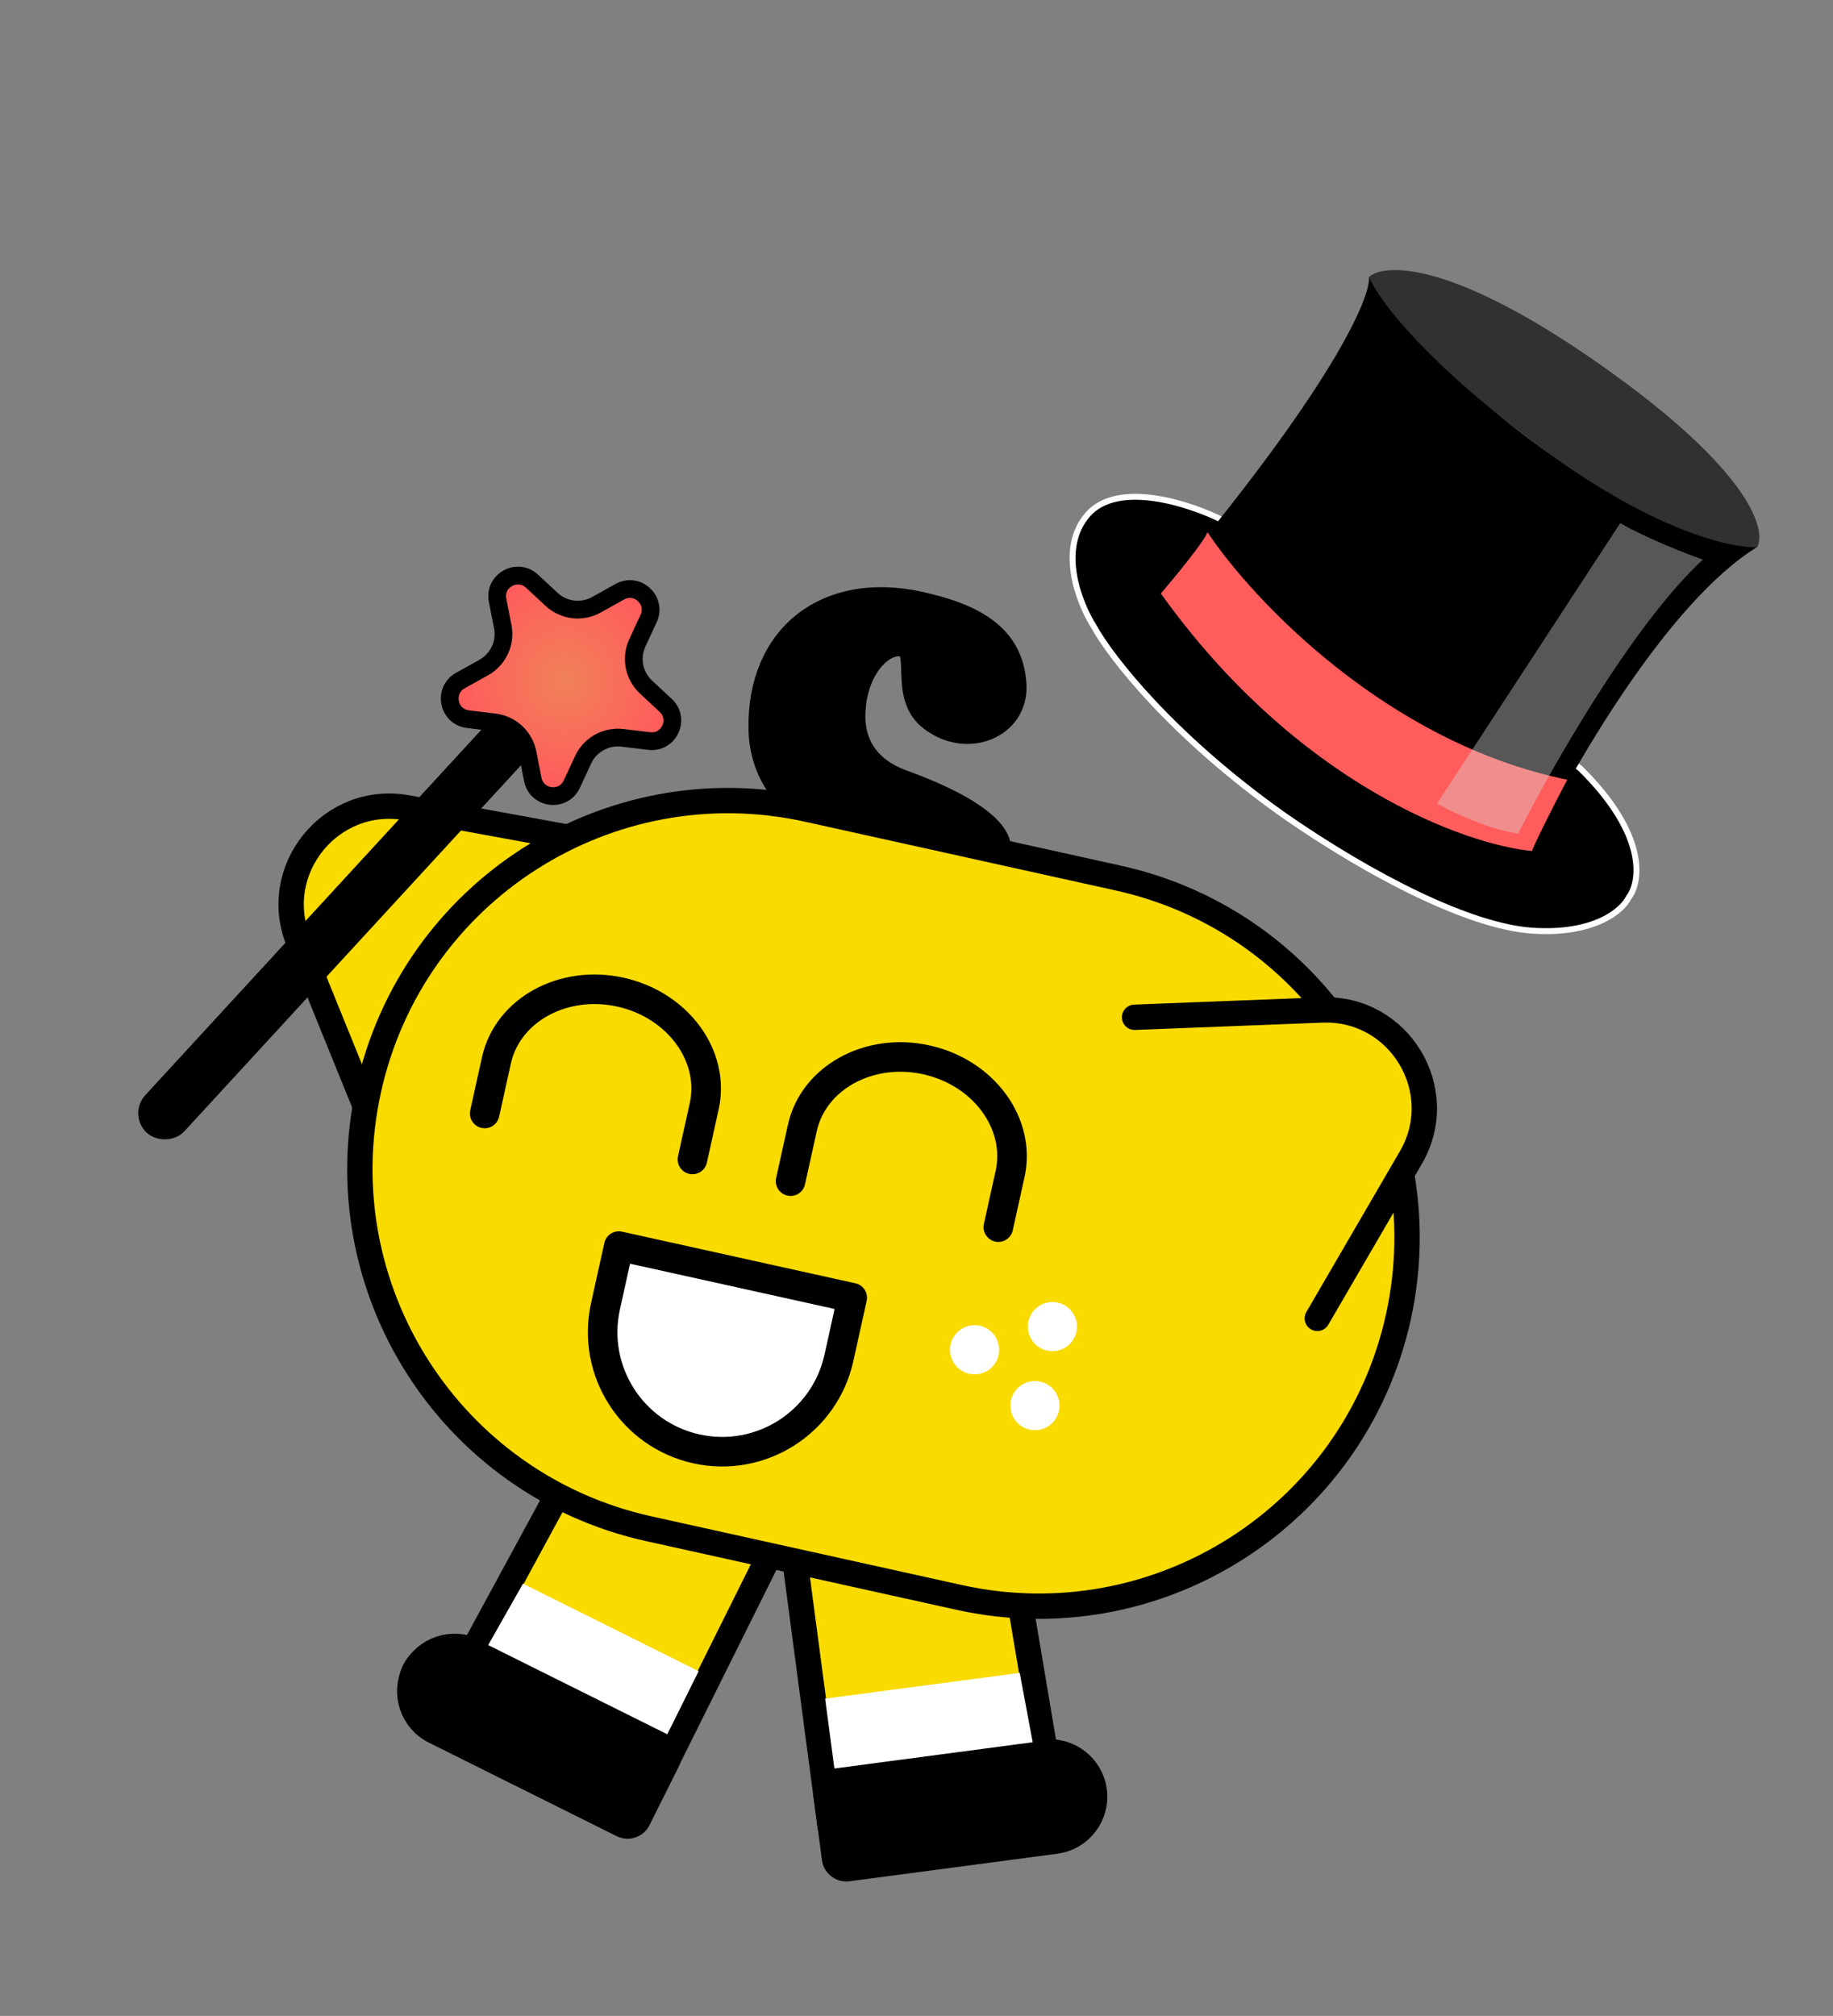
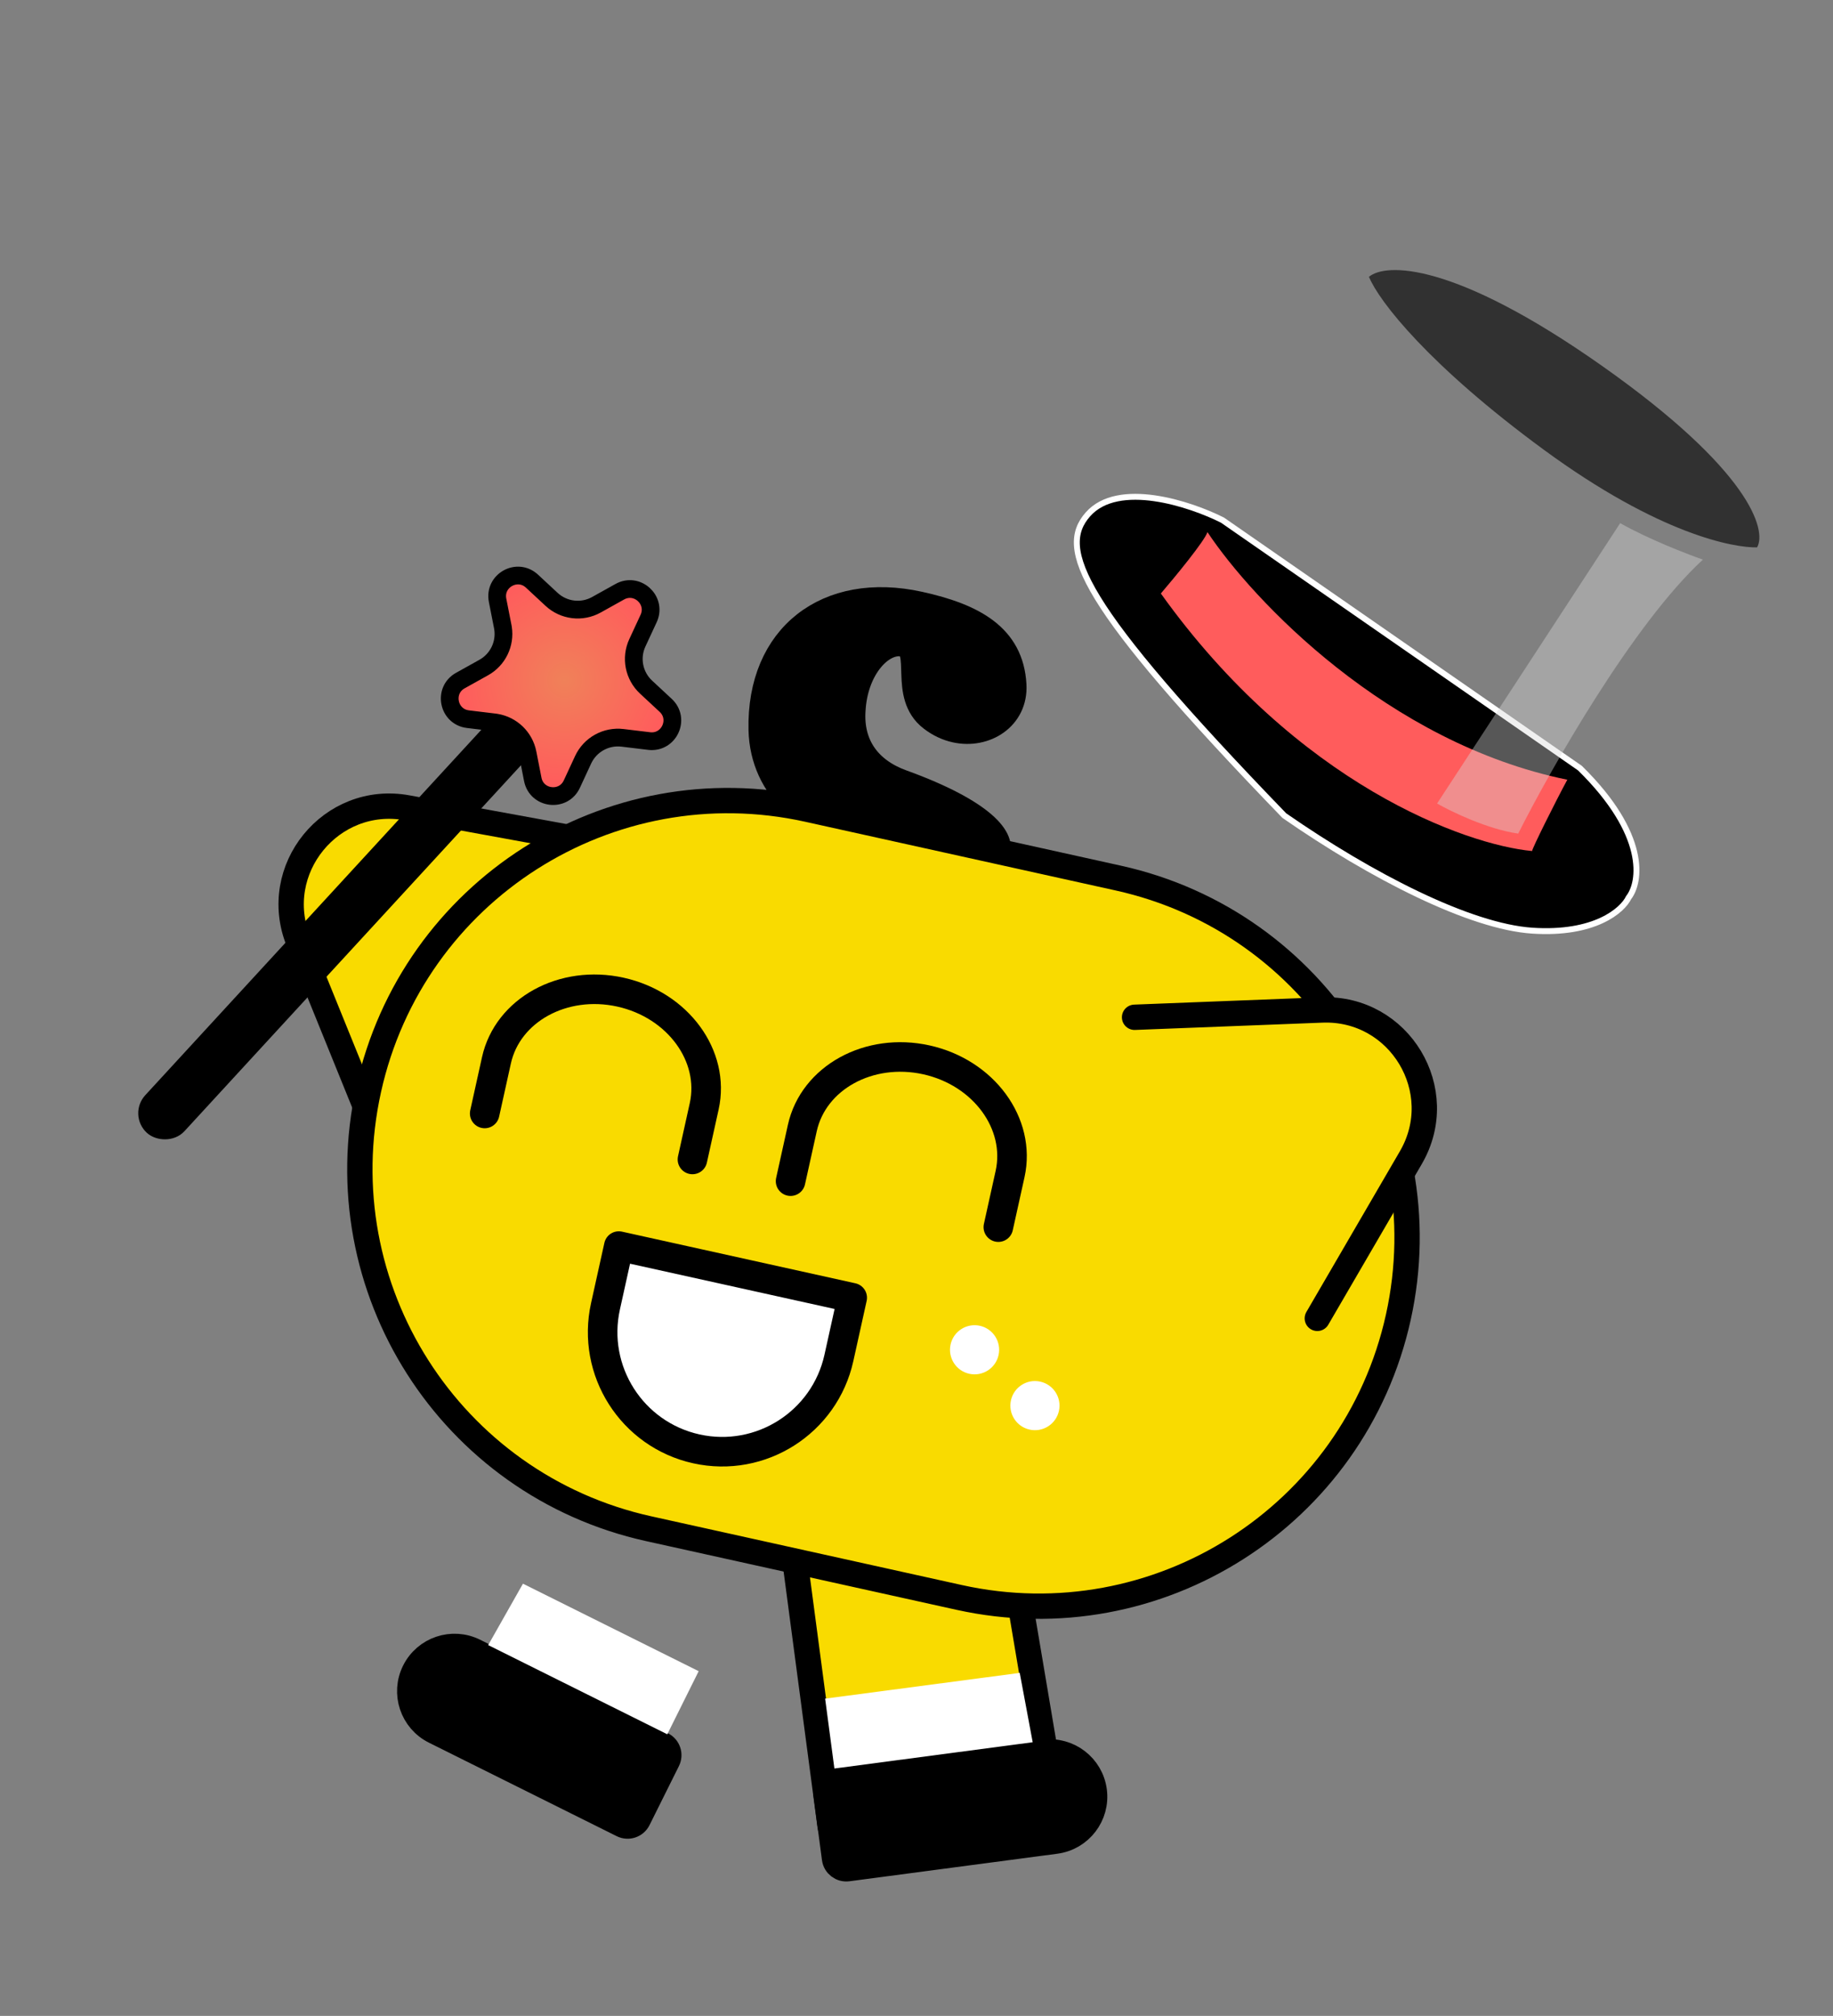
<svg xmlns="http://www.w3.org/2000/svg" width="432" height="475" viewBox="0 0 432 475" fill="none">
  <rect x="0" y="0" width="432" height="475" fill="#808080" stroke="none" />
-   <path d="M145.461 326.302L109.652 392.266L106.44 390.664C103.228 389.062 99.333 390.371 97.731 393.583C96.128 396.795 97.438 400.689 100.649 402.292L145.215 424.479C148.426 426.082 152.321 424.773 153.924 421.561L190.254 348.599L145.463 326.293L145.461 326.302Z" fill="#F9DB00" stroke="black" stroke-width="5.981" stroke-miterlimit="10" />
  <path d="M234.503 342.65L246.988 416.664L249.086 416.382C252.641 415.908 255.905 418.414 256.378 421.969C256.851 425.523 254.346 428.787 250.791 429.261L202.898 435.605C199.343 436.078 196.079 433.573 195.606 430.018L184.903 349.218L234.503 342.65Z" fill="#F9DB00" stroke="black" stroke-width="5.981" stroke-miterlimit="10" />
  <path d="M111.832 389.045L156.08 411.074C157.458 411.759 158.018 413.432 157.333 414.809L150.403 428.728C149.718 430.106 148.045 430.666 146.668 429.981L102.42 407.952C97.202 405.354 95.075 399.01 97.673 393.792C100.27 388.574 106.614 386.447 111.832 389.045Z" fill="black" stroke="black" stroke-width="5.971" stroke-miterlimit="10" />
  <path d="M248.811 433.831L199.81 440.32C198.285 440.522 196.885 439.449 196.683 437.924L194.641 422.51C194.439 420.985 195.512 419.584 197.037 419.382L246.038 412.893C251.816 412.128 257.128 416.197 257.893 421.976C258.658 427.754 254.589 433.065 248.811 433.831Z" fill="black" stroke="black" stroke-width="5.971" stroke-miterlimit="10" />
  <path d="M123.248 373.161L164.662 393.779L157.264 408.647L115.056 387.63L123.248 373.161Z" fill="white" />
  <path d="M240.331 394.181L194.467 400.247L196.649 416.711L243.384 410.518L240.331 394.181Z" fill="white" />
  <path d="M86.971 262.821L70.354 221.852C63.48 204.912 78.013 187.059 95.99 190.348L139.07 198.223" fill="#F9DB00" />
  <path d="M86.971 262.821L70.354 221.852C63.48 204.912 78.013 187.059 95.99 190.348L139.07 198.223" stroke="black" stroke-width="5.971" stroke-miterlimit="10" />
  <path d="M201.01 167.33C200.435 175.489 204.666 181.465 212.58 184.33C232.104 191.402 236.789 197.953 234.837 201.214C228.491 211.672 214.647 199.78 203.905 197.742C190.988 194.884 179.727 186.122 179.394 171.948C178.904 149.898 194.951 137.555 216.718 142.371C229.412 145.18 238.319 149.951 238.929 161.386C239.348 169.087 232.206 173.554 225.165 171.996C223.244 171.571 221.314 170.698 219.494 169.288C212.319 163.785 217.988 152.838 212.86 151.703C212.648 151.656 212.411 151.72 212.087 151.648C207.206 151.46 201.543 157.824 201.01 167.33Z" fill="black" stroke="black" stroke-width="5.971" stroke-miterlimit="10" />
  <path d="M152.876 360.208L226.049 376.398C272.855 386.754 319.194 357.206 329.55 310.399C339.907 263.593 310.358 217.254 263.552 206.898L190.379 190.708C143.572 180.352 97.233 209.9 86.877 256.706C76.521 303.512 106.069 349.852 152.876 360.208Z" fill="#F9DB00" stroke="black" stroke-width="5.971" stroke-miterlimit="10" />
  <path d="M267.394 239.7L311.57 237.98C329.83 237.271 341.7 256.993 332.497 272.789L310.466 310.644" fill="#F9DB00" />
  <path d="M267.394 239.7L311.57 237.98C329.83 237.271 341.7 256.993 332.497 272.789L310.466 310.644" stroke="black" stroke-width="5.971" stroke-miterlimit="10" stroke-linecap="round" />
  <path d="M186.32 278.316L189.09 265.798C191.716 253.93 204.803 246.738 218.326 249.73C231.849 252.722 240.68 264.764 238.054 276.631L235.285 289.15" stroke="black" stroke-width="6.965" stroke-miterlimit="10" stroke-linecap="round" />
  <path d="M114.23 262.366L117 249.848C119.626 237.98 132.713 230.788 146.236 233.78C159.759 236.772 168.59 248.814 165.965 260.681L163.195 273.2" stroke="black" stroke-width="6.965" stroke-miterlimit="10" stroke-linecap="round" />
-   <path d="M246.779 318.242C249.902 318.933 252.994 316.961 253.685 313.839C254.375 310.716 252.404 307.624 249.281 306.933C246.158 306.242 243.067 308.214 242.376 311.336C241.685 314.459 243.656 317.551 246.779 318.242Z" fill="white" />
  <path d="M242.662 336.858C245.785 337.549 248.876 335.578 249.567 332.455C250.258 329.332 248.287 326.24 245.164 325.549C242.041 324.858 238.95 326.83 238.259 329.953C237.568 333.075 239.539 336.167 242.662 336.858Z" fill="white" />
  <path d="M228.435 323.702C231.558 324.392 234.65 322.421 235.341 319.298C236.032 316.175 234.06 313.084 230.938 312.393C227.815 311.702 224.723 313.673 224.032 316.796C223.341 319.919 225.313 323.011 228.435 323.702Z" fill="white" />
  <path d="M145.84 293.612L142.7 307.803C139.339 322.992 148.93 338.033 164.119 341.394C179.308 344.754 194.349 335.163 197.709 319.974L200.849 305.783L145.84 293.612Z" fill="white" stroke="black" stroke-width="6.965" stroke-linejoin="round" />
-   <path d="M256.398 121.201C263.549 113.106 280.512 118.728 288.1 122.55L372.357 180.99C388.347 196.688 386.668 207.874 383.83 211.505C382.389 214.506 375.835 220.264 361.15 219.293C346.464 218.323 323.343 206.51 302.681 192.179C275.899 173.219 261.582 154.555 257.772 147.592C254.335 142.168 249.247 129.297 256.398 121.201Z" fill="black" stroke="white" stroke-width="1.393" />
-   <path d="M273.266 139.619C313.795 91.704 323.131 70.047 322.637 65.224C327.677 72.72 343.138 91.609 365.434 107.073C387.73 122.537 407.204 128.045 414.154 128.866C392.731 142.037 369.851 182.131 361.088 200.531C317.554 192.991 284.401 156.781 273.266 139.619Z" fill="black" />
+   <path d="M256.398 121.201C263.549 113.106 280.512 118.728 288.1 122.55L372.357 180.99C388.347 196.688 386.668 207.874 383.83 211.505C382.389 214.506 375.835 220.264 361.15 219.293C346.464 218.323 323.343 206.51 302.681 192.179C254.335 142.168 249.247 129.297 256.398 121.201Z" fill="black" stroke="white" stroke-width="1.393" />
  <path d="M369.382 183.726C327.006 175.069 295.221 141.408 284.576 125.386C283.836 127.56 276.942 135.93 273.588 139.843C305.756 184.808 345.324 199.037 361.086 200.53C361.007 200.091 366.551 188.961 369.382 183.726Z" fill="#FF5C5C" />
  <path d="M377.524 86.182C342.445 61.468 326.489 61.977 322.636 65.225C325.009 71.031 336.847 86.166 363.813 105.95C391.214 126.053 408.744 129.098 414.107 128.978C416.405 124.973 412.603 110.896 377.524 86.182Z" fill="#313131" />
  <path d="M381.843 123.266C388.434 127.007 397.589 130.554 401.342 131.86C384.857 147.045 365.452 181.225 357.811 196.417C350.618 195.396 342.067 191.269 338.691 189.333L381.843 123.266Z" fill="#D9D9D9" fill-opacity="0.4" />
  <rect x="137.815" y="160.89" width="145.82" height="8.358" rx="4.179" transform="rotate(132.61 137.815 160.89)" fill="black" stroke="black" stroke-width="4.179" />
  <path d="M146.07 139.431C150.132 137.169 154.708 141.324 152.955 145.541L152.866 145.743L150.213 151.463C148.562 155.021 149.391 159.238 152.265 161.907L156.886 166.199C160.347 169.413 157.673 175.179 152.984 174.613L146.723 173.857C142.828 173.387 139.074 175.478 137.424 179.036L134.771 184.758C132.783 189.042 126.474 188.281 125.563 183.646L124.347 177.458C123.614 173.729 120.637 170.869 116.911 170.266L116.548 170.215L110.286 169.459C105.597 168.893 104.372 162.657 108.498 160.359L114.008 157.29C117.328 155.441 119.129 151.725 118.55 147.995L118.487 147.635L117.27 141.446C116.36 136.811 121.912 133.719 125.373 136.933L129.994 141.225C132.868 143.894 137.135 144.409 140.562 142.5L146.07 139.431Z" fill="url(#paint0_radial_845_2261)" stroke="black" stroke-width="4.179" />
  <defs>
    <radialGradient id="paint0_radial_845_2261" cx="0" cy="0" r="1" gradientUnits="userSpaceOnUse" gradientTransform="translate(133.057 160.259) rotate(132) scale(25.041)">
      <stop stop-color="#F08159" />
      <stop offset="1" stop-color="#FF5C5C" />
    </radialGradient>
  </defs>
</svg>